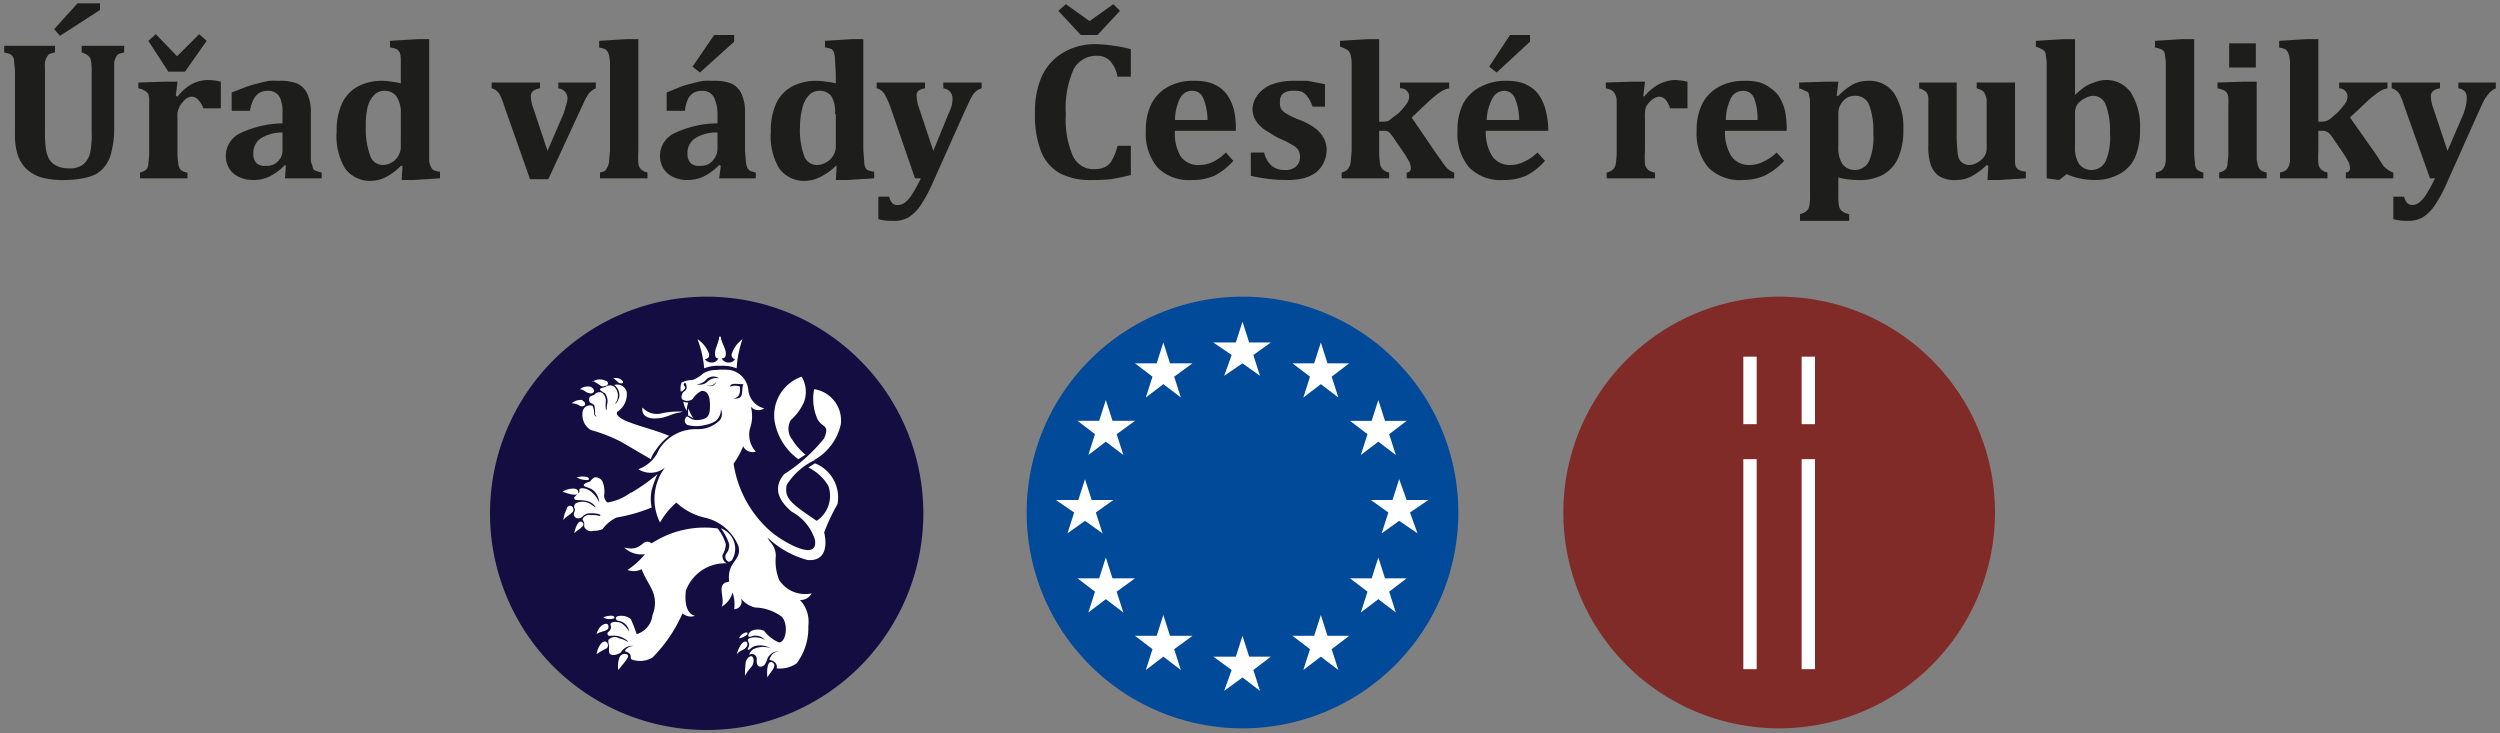
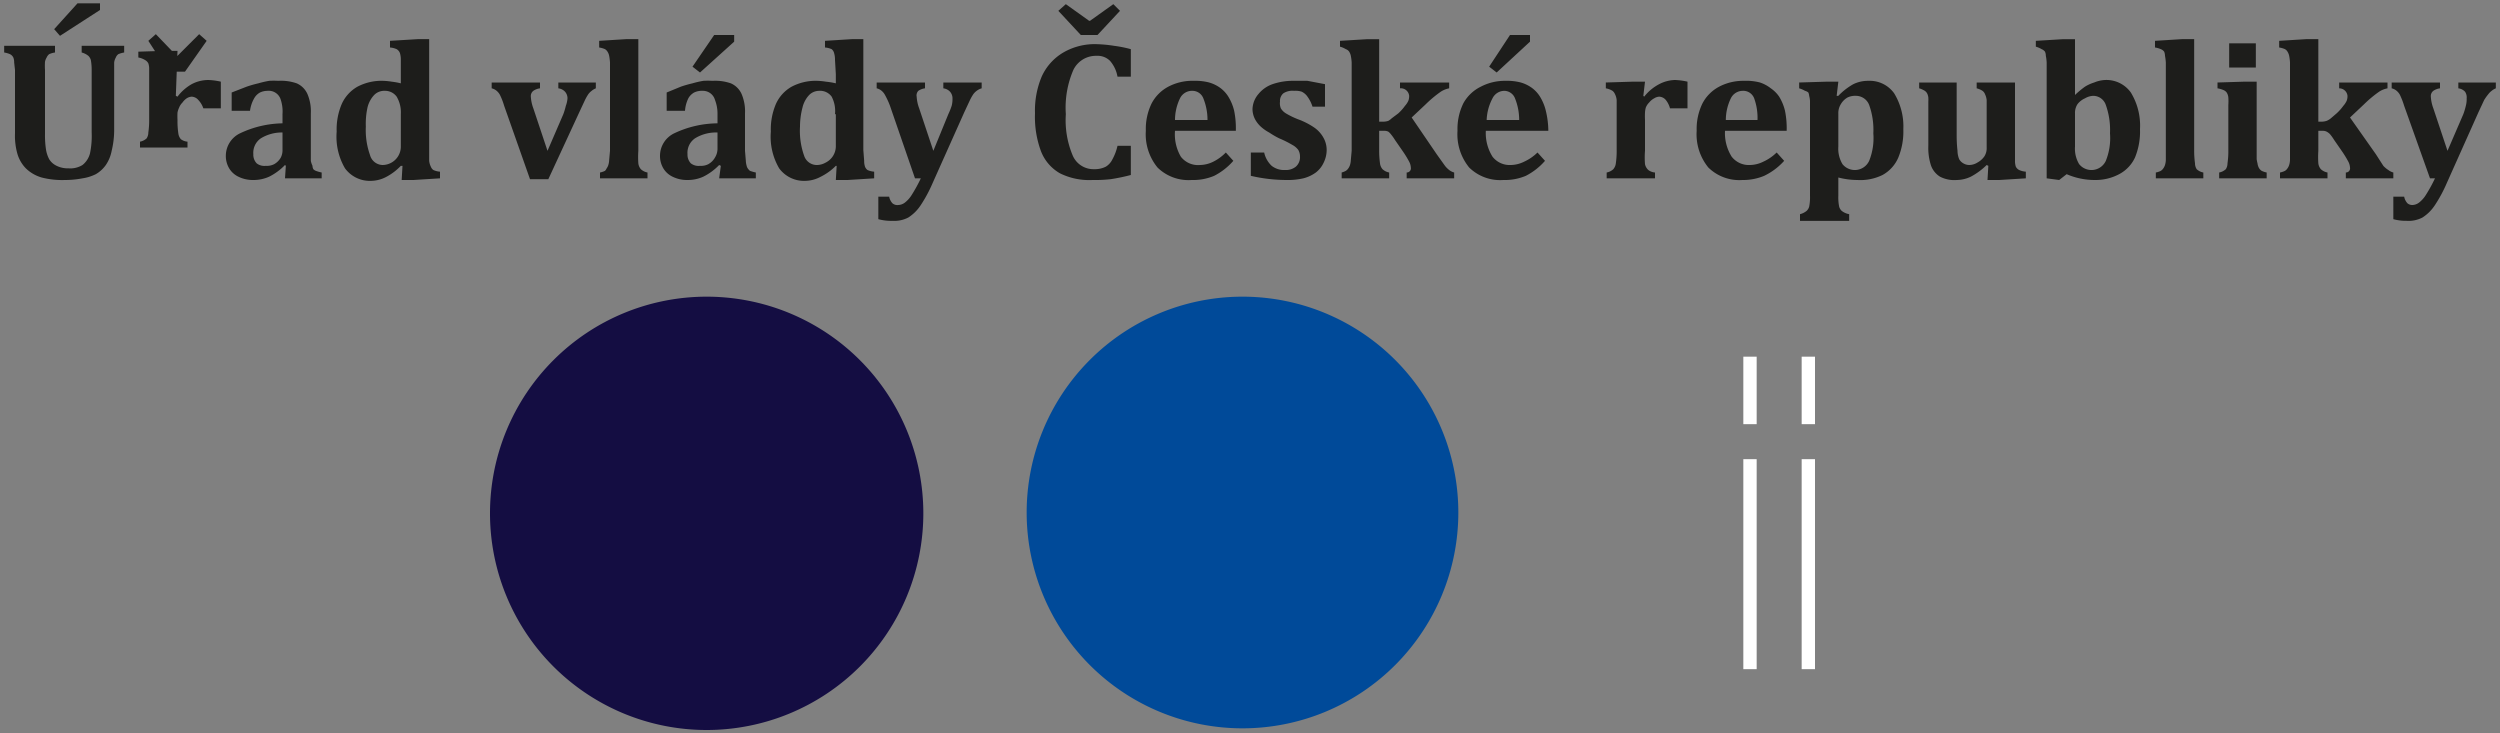
<svg xmlns="http://www.w3.org/2000/svg" viewBox="0 0 3000 880">
  <rect x="0" y="0" width="3000" height="880" fill="#808080" stroke="none" />
-   <path fill="#1d1d1b" d="M2936 220a167 167 0 01-14 26 50 50 0 01-15 15 36 36 0 01-19 4 58 58 0 01-16-2v-27h13a16 16 0 004 8 9 9 0 006 2 14 14 0 008-3 35 35 0 008-9 183 183 0 0011-20h-6l-31-87a94 94 0 00-5-13 17 17 0 00-4-5 14 14 0 00-6-3v-7h58v7a18 18 0 00-8 3 8 8 0 00-3 7 48 48 0 003 14l17 51 19-44a84 84 0 003-10 32 32 0 001-9 12 12 0 00-2-8 13 13 0 00-8-4v-7h45v7a18 18 0 00-5 3 19 19 0 00-4 4 61 61 0 00-5 7l-7 15zm-116-79l31 44 9 14a29 29 0 006 5 17 17 0 006 3v7h-57v-7a5 5 0 005-6 17 17 0 00-2-7 124 124 0 00-8-13l-9-13a59 59 0 00-5-7 16 16 0 00-4-3 10 10 0 00-5-1h-5v24a110 110 0 000 15 13 13 0 003 7 16 16 0 008 4v7h-57v-7a22 22 0 006-2 10 10 0 003-3 14 14 0 002-4 23 23 0 001-6V75a57 57 0 00-1-8 15 15 0 00-2-5 8 8 0 00-3-3 27 27 0 00-7-2v-8l32-2h15v99h3a20 20 0 007-1 19 19 0 005-3l7-6a58 58 0 008-9 25 25 0 004-6 16 16 0 001-6 10 10 0 00-10-9v-7h58v7a28 28 0 00-10 4 140 140 0 00-18 15zm-157 66a16 16 0 008-4 13 13 0 002-7 101 101 0 001-16v-54a65 65 0 000-9 13 13 0 00-2-6 9 9 0 00-4-3 33 33 0 00-7-2v-7l32-1h15v93a45 45 0 001 5 16 16 0 001 4 11 11 0 001 2 10 10 0 003 3 24 24 0 006 2v7h-57zm44-155v29h-32V52h32zm-74 129a110 110 0 001 15 13 13 0 002 7 16 16 0 008 4v7h-57v-7a22 22 0 006-2 10 10 0 003-3 14 14 0 002-4 23 23 0 001-6V75a65 65 0 00-1-8 14 14 0 00-1-5 9 9 0 00-4-3 27 27 0 00-7-2v-8l32-2h15zm-177-94V75a52 52 0 00-1-8 13 13 0 00-1-5 10 10 0 00-4-3 29 29 0 00-7-3v-7l33-2h14v67a106 106 0 0112-10 48 48 0 0111-5 39 39 0 0113-3 36 36 0 0131 15 76 76 0 0111 44 82 82 0 01-6 34 43 43 0 01-19 20 60 60 0 01-29 7 84 84 0 01-34-7l-9 7-15-2V87zm34 89a36 36 0 005 21 19 19 0 0032-4 73 73 0 005-33 89 89 0 00-5-34 16 16 0 00-15-11 21 21 0 00-10 3 23 23 0 00-9 7 19 19 0 00-3 11v40zm-188-77h46v64a168 168 0 001 18 28 28 0 002 10 13 13 0 005 5 14 14 0 007 2 19 19 0 0010-3 24 24 0 008-7 18 18 0 003-11v-57a22 22 0 00-2-7 9 9 0 00-3-4 23 23 0 00-7-3v-7h46v94a21 21 0 001 7 9 9 0 004 4 23 23 0 008 2v8l-32 2h-14l1-17-2-1a80 80 0 01-19 14 40 40 0 01-17 4 37 37 0 01-20-4 26 26 0 01-11-14 68 68 0 01-3-23v-53a45 45 0 000-5 18 18 0 00-1-4 10 10 0 00-2-3 11 11 0 00-3-2 22 22 0 00-5-2v-7zm-96 136a56 56 0 001 13 11 11 0 003 5 20 20 0 009 4v8h-59v-8a20 20 0 008-4 11 11 0 003-5 56 56 0 001-13V121a30 30 0 00-1-6 12 12 0 00-1-4 10 10 0 00-4-2 28 28 0 00-7-3v-7l33-1h14l-2 17h2a77 77 0 0118-14 40 40 0 0118-4 36 36 0 0131 15 76 76 0 0111 43 82 82 0 01-6 34 43 43 0 01-19 21 60 60 0 01-30 6 92 92 0 01-23-3zm0-59a36 36 0 005 21 19 19 0 0032-4 73 73 0 005-33 88 88 0 00-5-34 17 17 0 00-16-11 21 21 0 00-10 2 22 22 0 00-8 8 20 20 0 00-3 11v40zm-65 17a77 77 0 01-24 18 65 65 0 01-26 5 53 53 0 01-41-15 63 63 0 01-14-44 70 70 0 017-33 48 48 0 0120-20 62 62 0 0130-7 64 64 0 0119 2 43 43 0 0113 7 38 38 0 0110 10 58 58 0 017 17 105 105 0 012 24h-74a53 53 0 008 31 26 26 0 0022 10 37 37 0 0016-4 56 56 0 0016-11zm-32-49a69 69 0 00-4-26 14 14 0 00-14-9 16 16 0 00-14 9 60 60 0 00-6 26h39zm-137-29l1 1a56 56 0 0118-15 43 43 0 0119-5 79 79 0 0115 2v32h-21a27 27 0 00-5-10 11 11 0 00-8-4 13 13 0 00-6 2 20 20 0 00-6 5 18 18 0 00-4 6 26 26 0 00-1 6 87 87 0 000 9v37a99 99 0 000 16 13 13 0 004 7 15 15 0 008 3v7h-58v-7a16 16 0 008-4 13 13 0 003-7 101 101 0 001-16v-60a20 20 0 00-2-7 10 10 0 00-3-4 23 23 0 00-8-3v-7l32-1h15zm-118 78a77 77 0 01-23 18 65 65 0 01-27 5 53 53 0 01-41-15 63 63 0 01-14-44 70 70 0 017-33 48 48 0 0121-20 62 62 0 0130-7 64 64 0 0118 2 43 43 0 0114 7 38 38 0 019 10 58 58 0 017 17 105 105 0 013 24h-75a53 53 0 008 31 26 26 0 0022 10 37 37 0 0016-4 56 56 0 0016-11zm-31-49a69 69 0 00-5-26 14 14 0 00-13-9 16 16 0 00-14 9 60 60 0 00-7 26h39zm13-102v8l-40 37-9-7 25-38h24zm-142 99l30 44 10 14a29 29 0 005 5 17 17 0 006 3v7h-57v-7a5 5 0 005-6 17 17 0 00-2-7 124 124 0 00-8-13l-9-13a59 59 0 00-5-7 16 16 0 00-3-3 10 10 0 00-5-1h-6v24a110 110 0 001 15 13 13 0 003 7 16 16 0 008 4v7h-57v-7a22 22 0 005-2 10 10 0 003-3 14 14 0 002-4 23 23 0 001-6l1-11V75a57 57 0 00-1-8 15 15 0 00-2-5 8 8 0 00-4-3 27 27 0 00-7-3v-7l33-2h14v99h4a20 20 0 007-1 19 19 0 004-3l8-6a58 58 0 008-9 25 25 0 004-6 16 16 0 001-6 10 10 0 00-11-9v-7h59v7a28 28 0 00-10 4 140 140 0 00-18 15zm-177 42a31 31 0 009 16 24 24 0 0016 5 19 19 0 0013-4 15 15 0 005-12 16 16 0 00-2-8 21 21 0 00-7-6 123 123 0 00-16-8 107 107 0 01-12-7 49 49 0 01-10-7 34 34 0 01-7-9 27 27 0 01-3-12 29 29 0 017-18 38 38 0 0117-12 75 75 0 0126-4h16l21 4v27h-15a42 42 0 00-6-12 18 18 0 00-7-6 24 24 0 00-9-1 20 20 0 00-13 3 12 12 0 00-4 10 16 16 0 001 8 18 18 0 006 6 96 96 0 0017 8 89 89 0 0117 9 36 36 0 0111 12 30 30 0 014 15 35 35 0 01-4 16 31 31 0 01-9 11 44 44 0 01-15 7 82 82 0 01-20 2 191 191 0 01-43-5v-28h16zm-37 10a77 77 0 01-23 18 65 65 0 01-27 5 53 53 0 01-41-15 63 63 0 01-14-44 70 70 0 017-33 48 48 0 0120-20 62 62 0 0131-7 64 64 0 0118 2 43 43 0 0114 7 38 38 0 019 10 58 58 0 017 17 105 105 0 012 24h-73a53 53 0 007 31 26 26 0 0023 10 37 37 0 0016-4 56 56 0 0015-11zm-31-49a69 69 0 00-5-26 14 14 0 00-13-9 16 16 0 00-15 9 60 60 0 00-6 26h39zm-92-85v33h-16a39 39 0 00-9-19 21 21 0 00-16-6 30 30 0 00-28 17 114 114 0 00-9 53 109 109 0 008 49 27 27 0 0026 17 29 29 0 0014-3 21 21 0 008-9 61 61 0 006-16h16v35a238 238 0 01-24 5 169 169 0 01-22 1 79 79 0 01-39-8 52 52 0 01-23-27 118 118 0 01-7-45 105 105 0 018-44 64 64 0 0126-29 75 75 0 0140-10 162 162 0 0121 2 145 145 0 0120 4zm-60-17l-27-29 9-8 28 20h1l28-20 8 8-27 29h-20zm-178 178a167 167 0 01-14 26 50 50 0 01-15 15 36 36 0 01-19 4 58 58 0 01-17-2v-27h13a16 16 0 004 8 9 9 0 007 2 14 14 0 008-3 35 35 0 008-9 183 183 0 0011-20h-7l-30-87a94 94 0 00-6-13 17 17 0 00-4-5 14 14 0 00-6-3v-7h58v7a18 18 0 00-8 3 8 8 0 00-2 7 48 48 0 003 14l17 51 18-44a84 84 0 004-10 32 32 0 001-9 12 12 0 00-3-8 13 13 0 00-8-4v-7h46v7a18 18 0 00-6 3 19 19 0 00-4 4 61 61 0 00-4 7l-7 15zm-83-40l1 13a21 21 0 001 7 9 9 0 003 4 23 23 0 008 2v8l-32 2h-14l1-17h-1a67 67 0 01-18 13 40 40 0 01-18 5 37 37 0 01-32-15 75 75 0 01-10-44 78 78 0 016-33 45 45 0 0119-21 62 62 0 0131-7 79 79 0 0110 1 87 87 0 0112 2V89l-1-17a27 27 0 00-1-8 9 9 0 00-3-5 24 24 0 00-8-2v-8l32-2h14v133zm-34-43a37 37 0 00-4-21 17 17 0 00-15-7 17 17 0 00-12 5 33 33 0 00-8 15 91 91 0 00-3 23 89 89 0 005 35 16 16 0 0016 11 22 22 0 0010-3 22 22 0 0012-19v-39zm-137 62l-2-1a69 69 0 01-19 14 45 45 0 01-19 4 39 39 0 01-18-4 26 26 0 01-11-10 29 29 0 01-4-15 30 30 0 0117-27 123 123 0 0152-12v-11a45 45 0 00-3-17 15 15 0 00-15-11 21 21 0 00-10 2 18 18 0 00-7 7 41 41 0 00-4 15h-22v-22l17-7a137 137 0 0114-4 114 114 0 0113-3 87 87 0 0111 0 57 57 0 0122 3 25 25 0 0113 13 53 53 0 014 23v45l1 12a25 25 0 001 6 9 9 0 002 4 9 9 0 002 2 45 45 0 007 2v7h-44zm-4-40a48 48 0 00-27 7 21 21 0 00-9 19 15 15 0 004 11 15 15 0 0011 3 19 19 0 0010-2 21 21 0 008-8 20 20 0 003-10v-20zm20-117v8l-41 37-9-7 26-38h24zM766 181a110 110 0 000 15 13 13 0 003 7 16 16 0 008 4v7h-57v-7a22 22 0 006-2 10 10 0 002-3 14 14 0 002-4 23 23 0 001-6l1-11V75a65 65 0 00-1-8 14 14 0 00-2-5 9 9 0 00-3-3 27 27 0 00-7-2v-8l32-2h15v134zM648 99v7a18 18 0 00-8 3 8 8 0 00-3 7 48 48 0 003 14l17 51 19-44a84 84 0 003-10 32 32 0 002-9 12 12 0 00-3-8 13 13 0 00-8-4v-7h45v7a18 18 0 00-5 3 19 19 0 00-4 4 61 61 0 00-4 7l-7 15-37 80h-22l-31-88a82 82 0 00-5-13 17 17 0 00-4-5 14 14 0 00-6-3v-7h58zm-133 81v13a21 21 0 002 7 9 9 0 003 4 23 23 0 008 2v8l-32 2h-14l1-17h-2a67 67 0 01-17 13 40 40 0 01-18 5 37 37 0 01-32-15 75 75 0 01-10-44 78 78 0 016-33 45 45 0 0119-21 62 62 0 0131-7 79 79 0 0110 1 87 87 0 0111 2V72a27 27 0 00-1-8 9 9 0 00-4-5 24 24 0 00-8-2v-8l33-2h14v133zm-34-43a37 37 0 00-5-21 17 17 0 00-14-7 17 17 0 00-13 5 33 33 0 00-8 15 91 91 0 00-2 23 89 89 0 005 34 16 16 0 0015 12 22 22 0 0011-3 22 22 0 0011-19zm-138 62l-1-1a69 69 0 01-19 14 45 45 0 01-19 4 39 39 0 01-18-4 26 26 0 01-11-10 29 29 0 01-4-15 30 30 0 0117-27 123 123 0 0151-12v-11a45 45 0 00-2-17 15 15 0 00-16-11 21 21 0 00-9 2 18 18 0 00-7 7 41 41 0 00-5 15h-22v-22l18-7a137 137 0 0114-4 114 114 0 0113-3 87 87 0 0111 0 57 57 0 0122 3 25 25 0 0113 13 53 53 0 014 23v57a25 25 0 002 6 9 9 0 001 4 9 9 0 003 2 45 45 0 007 2v7h-44zm-4-40a48 48 0 00-26 7 21 21 0 00-9 19 15 15 0 004 11 15 15 0 0011 3 19 19 0 0010-2 21 21 0 008-8 20 20 0 002-10v-20zm-128-44l2 1a56 56 0 0117-15 43 43 0 0120-5 79 79 0 0115 2v32h-21a27 27 0 00-6-10 11 11 0 00-8-4 13 13 0 00-6 2 20 20 0 00-5 5 18 18 0 00-4 6 26 26 0 00-2 6 87 87 0 000 9v37a99 99 0 001 16 13 13 0 003 7 15 15 0 008 3v7h-57v-7a16 16 0 008-4 13 13 0 002-7 101 101 0 001-16v-60a20 20 0 00-1-7 10 10 0 00-4-4 23 23 0 00-8-3v-7l32-1h15zm-9-29l-24-37 9-8 25 26h1l26-26 9 8-26 37h-20zm-92-2a66 66 0 00-1-12 11 11 0 00-3-5 21 21 0 00-8-4v-8h51v8a32 32 0 00-7 2 9 9 0 00-3 4 16 16 0 00-2 6v82a106 106 0 01-3 24 45 45 0 01-7 17 38 38 0 01-12 11 54 54 0 01-16 5 109 109 0 01-21 2 98 98 0 01-28-3 45 45 0 01-19-11 42 42 0 01-10-17 79 79 0 01-3-25V84l-1-9a16 16 0 00-1-6 9 9 0 00-4-4 29 29 0 00-7-2v-8h61v8a26 26 0 00-7 2 10 10 0 00-3 4 16 16 0 00-2 5 78 78 0 000 10v77a111 111 0 001 17 38 38 0 004 13 21 21 0 009 8 30 30 0 0014 3 28 28 0 0017-4 26 26 0 009-14 102 102 0 002-25V84zm10-80v8L72 43l-7-8L93 4z" />
+   <path fill="#1d1d1b" d="M2936 220a167 167 0 01-14 26 50 50 0 01-15 15 36 36 0 01-19 4 58 58 0 01-16-2v-27h13a16 16 0 004 8 9 9 0 006 2 14 14 0 008-3 35 35 0 008-9 183 183 0 0011-20h-6l-31-87a94 94 0 00-5-13 17 17 0 00-4-5 14 14 0 00-6-3v-7h58v7a18 18 0 00-8 3 8 8 0 00-3 7 48 48 0 003 14l17 51 19-44a84 84 0 003-10 32 32 0 001-9 12 12 0 00-2-8 13 13 0 00-8-4v-7h45v7a18 18 0 00-5 3 19 19 0 00-4 4 61 61 0 00-5 7l-7 15zm-116-79l31 44 9 14a29 29 0 006 5 17 17 0 006 3v7h-57v-7a5 5 0 005-6 17 17 0 00-2-7 124 124 0 00-8-13l-9-13a59 59 0 00-5-7 16 16 0 00-4-3 10 10 0 00-5-1h-5v24a110 110 0 000 15 13 13 0 003 7 16 16 0 008 4v7h-57v-7a22 22 0 006-2 10 10 0 003-3 14 14 0 002-4 23 23 0 001-6V75a57 57 0 00-1-8 15 15 0 00-2-5 8 8 0 00-3-3 27 27 0 00-7-2v-8l32-2h15v99h3a20 20 0 007-1 19 19 0 005-3l7-6a58 58 0 008-9 25 25 0 004-6 16 16 0 001-6 10 10 0 00-10-9v-7h58v7a28 28 0 00-10 4 140 140 0 00-18 15zm-157 66a16 16 0 008-4 13 13 0 002-7 101 101 0 001-16v-54a65 65 0 000-9 13 13 0 00-2-6 9 9 0 00-4-3 33 33 0 00-7-2v-7l32-1h15v93a45 45 0 001 5 16 16 0 001 4 11 11 0 001 2 10 10 0 003 3 24 24 0 006 2v7h-57zm44-155v29h-32V52h32zm-74 129a110 110 0 001 15 13 13 0 002 7 16 16 0 008 4v7h-57v-7a22 22 0 006-2 10 10 0 003-3 14 14 0 002-4 23 23 0 001-6V75a65 65 0 00-1-8 14 14 0 00-1-5 9 9 0 00-4-3 27 27 0 00-7-2v-8l32-2h15zm-177-94V75a52 52 0 00-1-8 13 13 0 00-1-5 10 10 0 00-4-3 29 29 0 00-7-3v-7l33-2h14v67a106 106 0 0112-10 48 48 0 0111-5 39 39 0 0113-3 36 36 0 0131 15 76 76 0 0111 44 82 82 0 01-6 34 43 43 0 01-19 20 60 60 0 01-29 7 84 84 0 01-34-7l-9 7-15-2V87zm34 89a36 36 0 005 21 19 19 0 0032-4 73 73 0 005-33 89 89 0 00-5-34 16 16 0 00-15-11 21 21 0 00-10 3 23 23 0 00-9 7 19 19 0 00-3 11v40zm-188-77h46v64a168 168 0 001 18 28 28 0 002 10 13 13 0 005 5 14 14 0 007 2 19 19 0 0010-3 24 24 0 008-7 18 18 0 003-11v-57a22 22 0 00-2-7 9 9 0 00-3-4 23 23 0 00-7-3v-7h46v94a21 21 0 001 7 9 9 0 004 4 23 23 0 008 2v8l-32 2h-14l1-17-2-1a80 80 0 01-19 14 40 40 0 01-17 4 37 37 0 01-20-4 26 26 0 01-11-14 68 68 0 01-3-23v-53a45 45 0 000-5 18 18 0 00-1-4 10 10 0 00-2-3 11 11 0 00-3-2 22 22 0 00-5-2v-7zm-96 136a56 56 0 001 13 11 11 0 003 5 20 20 0 009 4v8h-59v-8a20 20 0 008-4 11 11 0 003-5 56 56 0 001-13V121a30 30 0 00-1-6 12 12 0 00-1-4 10 10 0 00-4-2 28 28 0 00-7-3v-7l33-1h14l-2 17h2a77 77 0 0118-14 40 40 0 0118-4 36 36 0 0131 15 76 76 0 0111 43 82 82 0 01-6 34 43 43 0 01-19 21 60 60 0 01-30 6 92 92 0 01-23-3zm0-59a36 36 0 005 21 19 19 0 0032-4 73 73 0 005-33 88 88 0 00-5-34 17 17 0 00-16-11 21 21 0 00-10 2 22 22 0 00-8 8 20 20 0 00-3 11v40zm-65 17a77 77 0 01-24 18 65 65 0 01-26 5 53 53 0 01-41-15 63 63 0 01-14-44 70 70 0 017-33 48 48 0 0120-20 62 62 0 0130-7 64 64 0 0119 2 43 43 0 0113 7 38 38 0 0110 10 58 58 0 017 17 105 105 0 012 24h-74a53 53 0 008 31 26 26 0 0022 10 37 37 0 0016-4 56 56 0 0016-11zm-32-49a69 69 0 00-4-26 14 14 0 00-14-9 16 16 0 00-14 9 60 60 0 00-6 26h39zm-137-29l1 1a56 56 0 0118-15 43 43 0 0119-5 79 79 0 0115 2v32h-21a27 27 0 00-5-10 11 11 0 00-8-4 13 13 0 00-6 2 20 20 0 00-6 5 18 18 0 00-4 6 26 26 0 00-1 6 87 87 0 000 9v37a99 99 0 000 16 13 13 0 004 7 15 15 0 008 3v7h-58v-7a16 16 0 008-4 13 13 0 003-7 101 101 0 001-16v-60a20 20 0 00-2-7 10 10 0 00-3-4 23 23 0 00-8-3v-7l32-1h15zm-118 78a77 77 0 01-23 18 65 65 0 01-27 5 53 53 0 01-41-15 63 63 0 01-14-44 70 70 0 017-33 48 48 0 0121-20 62 62 0 0130-7 64 64 0 0118 2 43 43 0 0114 7 38 38 0 019 10 58 58 0 017 17 105 105 0 013 24h-75a53 53 0 008 31 26 26 0 0022 10 37 37 0 0016-4 56 56 0 0016-11zm-31-49a69 69 0 00-5-26 14 14 0 00-13-9 16 16 0 00-14 9 60 60 0 00-7 26h39zm13-102v8l-40 37-9-7 25-38h24zm-142 99l30 44 10 14a29 29 0 005 5 17 17 0 006 3v7h-57v-7a5 5 0 005-6 17 17 0 00-2-7 124 124 0 00-8-13l-9-13a59 59 0 00-5-7 16 16 0 00-3-3 10 10 0 00-5-1h-6v24a110 110 0 001 15 13 13 0 003 7 16 16 0 008 4v7h-57v-7a22 22 0 005-2 10 10 0 003-3 14 14 0 002-4 23 23 0 001-6l1-11V75a57 57 0 00-1-8 15 15 0 00-2-5 8 8 0 00-4-3 27 27 0 00-7-3v-7l33-2h14v99h4a20 20 0 007-1 19 19 0 004-3l8-6a58 58 0 008-9 25 25 0 004-6 16 16 0 001-6 10 10 0 00-11-9v-7h59v7a28 28 0 00-10 4 140 140 0 00-18 15zm-177 42a31 31 0 009 16 24 24 0 0016 5 19 19 0 0013-4 15 15 0 005-12 16 16 0 00-2-8 21 21 0 00-7-6 123 123 0 00-16-8 107 107 0 01-12-7 49 49 0 01-10-7 34 34 0 01-7-9 27 27 0 01-3-12 29 29 0 017-18 38 38 0 0117-12 75 75 0 0126-4h16l21 4v27h-15a42 42 0 00-6-12 18 18 0 00-7-6 24 24 0 00-9-1 20 20 0 00-13 3 12 12 0 00-4 10 16 16 0 001 8 18 18 0 006 6 96 96 0 0017 8 89 89 0 0117 9 36 36 0 0111 12 30 30 0 014 15 35 35 0 01-4 16 31 31 0 01-9 11 44 44 0 01-15 7 82 82 0 01-20 2 191 191 0 01-43-5v-28h16zm-37 10a77 77 0 01-23 18 65 65 0 01-27 5 53 53 0 01-41-15 63 63 0 01-14-44 70 70 0 017-33 48 48 0 0120-20 62 62 0 0131-7 64 64 0 0118 2 43 43 0 0114 7 38 38 0 019 10 58 58 0 017 17 105 105 0 012 24h-73a53 53 0 007 31 26 26 0 0023 10 37 37 0 0016-4 56 56 0 0015-11zm-31-49a69 69 0 00-5-26 14 14 0 00-13-9 16 16 0 00-15 9 60 60 0 00-6 26h39zm-92-85v33h-16a39 39 0 00-9-19 21 21 0 00-16-6 30 30 0 00-28 17 114 114 0 00-9 53 109 109 0 008 49 27 27 0 0026 17 29 29 0 0014-3 21 21 0 008-9 61 61 0 006-16h16v35a238 238 0 01-24 5 169 169 0 01-22 1 79 79 0 01-39-8 52 52 0 01-23-27 118 118 0 01-7-45 105 105 0 018-44 64 64 0 0126-29 75 75 0 0140-10 162 162 0 0121 2 145 145 0 0120 4zm-60-17l-27-29 9-8 28 20h1l28-20 8 8-27 29h-20zm-178 178a167 167 0 01-14 26 50 50 0 01-15 15 36 36 0 01-19 4 58 58 0 01-17-2v-27h13a16 16 0 004 8 9 9 0 007 2 14 14 0 008-3 35 35 0 008-9 183 183 0 0011-20h-7l-30-87a94 94 0 00-6-13 17 17 0 00-4-5 14 14 0 00-6-3v-7h58v7a18 18 0 00-8 3 8 8 0 00-2 7 48 48 0 003 14l17 51 18-44a84 84 0 004-10 32 32 0 001-9 12 12 0 00-3-8 13 13 0 00-8-4v-7h46v7a18 18 0 00-6 3 19 19 0 00-4 4 61 61 0 00-4 7l-7 15zm-83-40l1 13a21 21 0 001 7 9 9 0 003 4 23 23 0 008 2v8l-32 2h-14l1-17h-1a67 67 0 01-18 13 40 40 0 01-18 5 37 37 0 01-32-15 75 75 0 01-10-44 78 78 0 016-33 45 45 0 0119-21 62 62 0 0131-7 79 79 0 0110 1 87 87 0 0112 2V89l-1-17a27 27 0 00-1-8 9 9 0 00-3-5 24 24 0 00-8-2v-8l32-2h14v133zm-34-43a37 37 0 00-4-21 17 17 0 00-15-7 17 17 0 00-12 5 33 33 0 00-8 15 91 91 0 00-3 23 89 89 0 005 35 16 16 0 0016 11 22 22 0 0010-3 22 22 0 0012-19v-39zm-137 62l-2-1a69 69 0 01-19 14 45 45 0 01-19 4 39 39 0 01-18-4 26 26 0 01-11-10 29 29 0 01-4-15 30 30 0 0117-27 123 123 0 0152-12v-11a45 45 0 00-3-17 15 15 0 00-15-11 21 21 0 00-10 2 18 18 0 00-7 7 41 41 0 00-4 15h-22v-22l17-7a137 137 0 0114-4 114 114 0 0113-3 87 87 0 0111 0 57 57 0 0122 3 25 25 0 0113 13 53 53 0 014 23v45l1 12a25 25 0 001 6 9 9 0 002 4 9 9 0 002 2 45 45 0 007 2v7h-44zm-4-40a48 48 0 00-27 7 21 21 0 00-9 19 15 15 0 004 11 15 15 0 0011 3 19 19 0 0010-2 21 21 0 008-8 20 20 0 003-10v-20zm20-117v8l-41 37-9-7 26-38h24zM766 181a110 110 0 000 15 13 13 0 003 7 16 16 0 008 4v7h-57v-7a22 22 0 006-2 10 10 0 002-3 14 14 0 002-4 23 23 0 001-6l1-11V75a65 65 0 00-1-8 14 14 0 00-2-5 9 9 0 00-3-3 27 27 0 00-7-2v-8l32-2h15v134zM648 99v7a18 18 0 00-8 3 8 8 0 00-3 7 48 48 0 003 14l17 51 19-44a84 84 0 003-10 32 32 0 002-9 12 12 0 00-3-8 13 13 0 00-8-4v-7h45v7a18 18 0 00-5 3 19 19 0 00-4 4 61 61 0 00-4 7l-7 15-37 80h-22l-31-88a82 82 0 00-5-13 17 17 0 00-4-5 14 14 0 00-6-3v-7h58zm-133 81v13a21 21 0 002 7 9 9 0 003 4 23 23 0 008 2v8l-32 2h-14l1-17h-2a67 67 0 01-17 13 40 40 0 01-18 5 37 37 0 01-32-15 75 75 0 01-10-44 78 78 0 016-33 45 45 0 0119-21 62 62 0 0131-7 79 79 0 0110 1 87 87 0 0111 2V72a27 27 0 00-1-8 9 9 0 00-4-5 24 24 0 00-8-2v-8l33-2h14v133zm-34-43a37 37 0 00-5-21 17 17 0 00-14-7 17 17 0 00-13 5 33 33 0 00-8 15 91 91 0 00-2 23 89 89 0 005 34 16 16 0 0015 12 22 22 0 0011-3 22 22 0 0011-19zm-138 62l-1-1a69 69 0 01-19 14 45 45 0 01-19 4 39 39 0 01-18-4 26 26 0 01-11-10 29 29 0 01-4-15 30 30 0 0117-27 123 123 0 0151-12v-11a45 45 0 00-2-17 15 15 0 00-16-11 21 21 0 00-9 2 18 18 0 00-7 7 41 41 0 00-5 15h-22v-22l18-7a137 137 0 0114-4 114 114 0 0113-3 87 87 0 0111 0 57 57 0 0122 3 25 25 0 0113 13 53 53 0 014 23v57a25 25 0 002 6 9 9 0 001 4 9 9 0 003 2 45 45 0 007 2v7h-44zm-4-40a48 48 0 00-26 7 21 21 0 00-9 19 15 15 0 004 11 15 15 0 0011 3 19 19 0 0010-2 21 21 0 008-8 20 20 0 002-10v-20zm-128-44l2 1a56 56 0 0117-15 43 43 0 0120-5 79 79 0 0115 2v32h-21a27 27 0 00-6-10 11 11 0 00-8-4 13 13 0 00-6 2 20 20 0 00-5 5 18 18 0 00-4 6 26 26 0 00-2 6 87 87 0 000 9a99 99 0 001 16 13 13 0 003 7 15 15 0 008 3v7h-57v-7a16 16 0 008-4 13 13 0 002-7 101 101 0 001-16v-60a20 20 0 00-1-7 10 10 0 00-4-4 23 23 0 00-8-3v-7l32-1h15zm-9-29l-24-37 9-8 25 26h1l26-26 9 8-26 37h-20zm-92-2a66 66 0 00-1-12 11 11 0 00-3-5 21 21 0 00-8-4v-8h51v8a32 32 0 00-7 2 9 9 0 00-3 4 16 16 0 00-2 6v82a106 106 0 01-3 24 45 45 0 01-7 17 38 38 0 01-12 11 54 54 0 01-16 5 109 109 0 01-21 2 98 98 0 01-28-3 45 45 0 01-19-11 42 42 0 01-10-17 79 79 0 01-3-25V84l-1-9a16 16 0 00-1-6 9 9 0 00-4-4 29 29 0 00-7-2v-8h61v8a26 26 0 00-7 2 10 10 0 00-3 4 16 16 0 00-2 5 78 78 0 000 10v77a111 111 0 001 17 38 38 0 004 13 21 21 0 009 8 30 30 0 0014 3 28 28 0 0017-4 26 26 0 009-14 102 102 0 002-25V84zm10-80v8L72 43l-7-8L93 4z" />
  <path fill="#004a99" d="M1750 615a259 259 0 11-260-259 259 259 0 01260 259" />
-   <path fill="#fff" d="M1585 461l-21 16 8-25-21-16h26l8-25 8 25h26l-21 16 8 25zm90 85l-8-25 21-16h-26l-8-25-8 25h-26l21 16-8 25 21-16zm4 79l-21 15 8-25-21-15h26l8-25 9 25h26l-22 15 9 25zm-25 94l-21 16 8-25-21-16h26l8-25 8 25h26l-21 16 8 25zm-69 69l-21 16 8-25-21-16h26l8-25 8 25h26l-21 16 8 25zm-94 25l-22 16 9-25-22-16h27l8-25 8 25h26l-21 16 8 25zm-95-25l-21 16 8-25-21-16h26l8-25 8 25h27l-22 16 8 25zm-48-53l-8-25 22-16h-27l-8-25-8 25h-26l21 16-8 25 21-16zm-46-110l-21 15 8-25-22-15h27l8-25 8 25h26l-21 15 8 25zm25-95l-21 16 8-25-21-16h26l8-25 8 25h27l-22 16 8 25zm69-69l-21 16 8-25-21-16h26l8-25 8 25h27l-22 16 8 25zm116-10l-8-25 21-15h-26l-8-25-8 25h-27l22 15-9 25 22-15z" />
-   <path fill="#812b29" d="M2394 615a259 259 0 11-259-259 259 259 0 01259 259" />
  <path fill="#fff" d="M2092 551h16v252h-16zm70 0h16v252h-16zm-70-123h16v81h-16zm70 0h16v81h-16z" />
  <path fill="#140d42" d="M1108 616a260 260 0 11-260-260 260 260 0 01260 260" />
-   <path fill="#fff" d="M848 461c2 4 10 1 11-3 0 6-10 7-11 3m1-2a4 4 0 003 2 3 3 0 003-2 2 2 0 00-2-3 7 7 0 00-4 3m72 354c-1-4-1-22 6-18s-5 14-6 18m-27-2a106 106 0 011-17c1-4 7-10 9-4a12 12 0 01-3 11 45 45 0 00-7 10m2-40c3 3-2 8-5 9a21 21 0 00-7 5s6-20 13-14m-10-5c1-5 11-10 10-5a19 19 0 01-10 5M736 454a11 11 0 0111 3c1 1 1 3-1 3a6 6 0 01-5-2 24 24 0 00-5-4m-25 4a16 16 0 0116-1 3 3 0 01-1 6 5 5 0 01-5 0 62 62 0 00-10-6m-15 10a15 15 0 0112-3 7 7 0 015 5 4 4 0 01-5 3c-6-1-6-4-12-5m3 14a4 4 0 013 5 5 5 0 01-6 1 19 19 0 00-10-3 17 17 0 0113-4m43 324a31 31 0 011-14 7 7 0 019-5c4 2 0 6-2 9l-8 10m-26-19c0-4 5-17 11-15a5 5 0 011 8 70 70 0 00-12 7m0-24a17 17 0 017-11c3-2 7-2 7 1 2 7-10 6-14 10m21-19a16 16 0 01-13-1c3-2 15-4 13 1m-48-102c1-5 5-18 10-13 5 4-8 10-10 13m-13-16a38 38 0 014-13 4 4 0 018 0c1 3-3 5-5 7a26 26 0 00-7 6m-1-34c4-3 19-7 19 1-1 6-16 0-19-1m17-17a22 22 0 0110-1c3 0 6 2 4 4a26 26 0 01-14-3m65 18a63 63 0 01-28 12 10 10 0 01-4-9 31 31 0 00-2-16 9 9 0 00-10-5 19 19 0 00-5 5 18 18 0 00-7 3c-2 3 3 3 9 6a20 20 0 019 16 32 32 0 00-11-14 16 16 0 00-11-3c-3 1-1 3-2 5a53 53 0 00-6 6c0 5 6 2 14 4a16 16 0 0112 8 45 45 0 01-6-4 18 18 0 00-18-1 5 5 0 00-1 7 10 10 0 01-1 4 5 5 0 005 7 8 8 0 006-3 11 11 0 018-3 38 38 0 0111 1c2 1 2 2 0 2a38 38 0 00-10-1 9 9 0 00-10 5 36 36 0 002 4 47 47 0 010 5 9 9 0 0011 5 28 28 0 0011-2 44 44 0 0117-14 194 194 0 0042-12 52 52 0 010-21 135 135 0 017-19 242 242 0 01-31 22m45-68c-17-7-31-10-47-16-6-2-19-8-15-13a25 25 0 0011-24 12 12 0 00-15-8 15 15 0 016 15 26 26 0 01-3 6s-3 4-1 0a15 15 0 00-2-19 9 9 0 00-10 0c-4 2-7 1-7 4a56 56 0 006 4 16 16 0 013 11 40 40 0 00-1 9s-2 1-1-11a12 12 0 00-5-10 8 8 0 00-9 3 14 14 0 00-5 2 6 6 0 000 7 30 30 0 015 3 31 31 0 011 11 15 15 0 002 3 4 4 0 01-3-3 21 21 0 00-2-10 9 9 0 00-12 9 21 21 0 0010 20 191 191 0 0136 14l36 21a37 37 0 016-11 71 71 0 0116-17m164 23a73 73 0 01-16-18 21 21 0 01-2-24 62 62 0 0016-22 36 36 0 00-3-30 49 49 0 00-32 56 71 71 0 0028 43l8-5m-106 88a116 116 0 00-78 18c-12-8-10 11-33 5a30 30 0 0025 8 95 95 0 01-21 19 21 21 0 0017-1c4 11 8 15 13 26a37 37 0 010 29 27 27 0 01-19 23 167 167 0 00-7-18 17 17 0 00-12-4c-8 0-7 5-3 6a15 15 0 0113 13 30 30 0 00-9-10 16 16 0 00-12-1c-3 2 0 4-1 7-1 4-4 4-4 6 0 5 4 2 11 3a26 26 0 0114 7c0 1-5-3-11-4a10 10 0 00-13 2 34 34 0 001 8 27 27 0 000 7c1 4 8 4 14 0a16 16 0 0115-8c-7 1-12 6-9 7a8 8 0 015 3c2 3-1 6 4 7a29 29 0 0023-3 174 174 0 0036-53 15 15 0 0015 3c-8-2-13-11-11-30a50 50 0 0149-33 10 10 0 01-5-10 28 28 0 004-13 55 55 0 00-10-19m4 0a26 26 0 0114 37 5 5 0 01-5 3 7 7 0 01-3-9 16 16 0 004-12 61 61 0 00-10-19m-29-173a16 16 0 0012-6 12 12 0 0115-1 15 15 0 00-14 4 13 13 0 01-13 3m-10 38a30 30 0 010-9 59 59 0 006 12 53 53 0 01-5-3m-7-17a12 12 0 006 1 31 31 0 00-2 10 33 33 0 01-4-11m56-18c1-5 8-3 16-3-3 8 2 19-12 17 9-1 8-9 8-14a16 16 0 00-12 0m-105 25c-2 11 9 14 17 13 11 0 18-6 28-7a20 20 0 014-1 96 96 0 00-26 2 23 23 0 01-23-7m92-85h2c0 6 6 14 6 20 0 4-1 6-5 6a9 9 0 009 5 8 8 0 007-4 5 5 0 01-4-6 36 36 0 0113-18 126 126 0 00-7 35 46 46 0 00-20-3 44 44 0 00-19 3 126 126 0 00-8-35 36 36 0 0114 18c0 4-1 5-5 6a9 9 0 008 4 8 8 0 008-5c-3 0-4-2-4-6 0-6 5-14 5-20m114 148a65 65 0 0032-43 38 38 0 00-32-42 60 60 0 004 36c6 11 15 6 8 23a197 197 0 01-48 43c-11 13-11 28 9 45a58 58 0 0128 34c4 28-42 0-54-11a135 135 0 01-45-93c-12 17-26 7-32 21-3-6-14 13-14 10-5 3-22 15-28 21a74 74 0 0040 25 57 57 0 0141 34c5 18-14 18-11 43-17 2-4 19-9 30a28 28 0 0013-17 41 41 0 012 20 9 9 0 008-13 31 31 0 0017 11 56 56 0 0132 11c8 8 6 30-3 31a43 43 0 01-18-14c-6-3-19-2-19 6 0 2 3 1 6 0a15 15 0 0114 5 23 23 0 00-19-2c-2 1-2 3 0 6a12 12 0 01-2 7c1 1 2 1 4-1a17 17 0 016-3 26 26 0 0118 3 27 27 0 00-21 1 11 11 0 00-5 7 5 5 0 015-1 6 6 0 014 7c0 5 1 8 5 8a7 7 0 005-3 24 24 0 003-7 15 15 0 014-5 11 11 0 0110-3 10 10 0 00-8 3c-1 1-5 7-3 7a11 11 0 016 3 7 7 0 012 7 35 35 0 0024-6 71 71 0 0014-45 38 38 0 00-10-31 15 15 0 0014-8 37 37 0 01-39-16 61 61 0 01-4-29 25 25 0 00-7-17 25 25 0 01-3-5 111 111 0 0048 27c24 2 23-21 20-33a225 225 0 0116-34 44 44 0 00-27-49l-8 5a57 57 0 0124 22 36 36 0 01-14 42c-31-21-39-27-36-43a79 79 0 0134-30m-86-16a13 13 0 0015 6 30 30 0 01-6-31 45 45 0 000-23 12 12 0 0016 2 25 25 0 01-19-22 27 27 0 00-22-24 84 84 0 00-17 0 29 29 0 00-15 4 39 39 0 01-13 8 30 30 0 00-13 3 19 19 0 00-1 11 9 9 0 005-4c1-3-3-3-1-6 2-2 3 3 3 5a6 6 0 01-2 4 8 8 0 00-4 6 4 4 0 002 5 11 11 0 0011-1 27 27 0 0111-10c6 0 10 4 10 18 0 11-2 16-14 17-11 1-12-7-15-3a6 6 0 002 9 42 42 0 0021 0 35 35 0 0013-5 17 17 0 006-14 13 13 0 01-1 13 37 37 0 01-28 11 52 52 0 00-45 24 42 42 0 01-25 24 27 27 0 0032-2 63 63 0 00-6 66 91 91 0 0160-44 100 100 0 0040-48m22 108h-1 1m-17-130l-2-2a11 11 0 002 2m1 0h-1zm16 130v1h1a3 3 0 01-1-1" />
</svg>